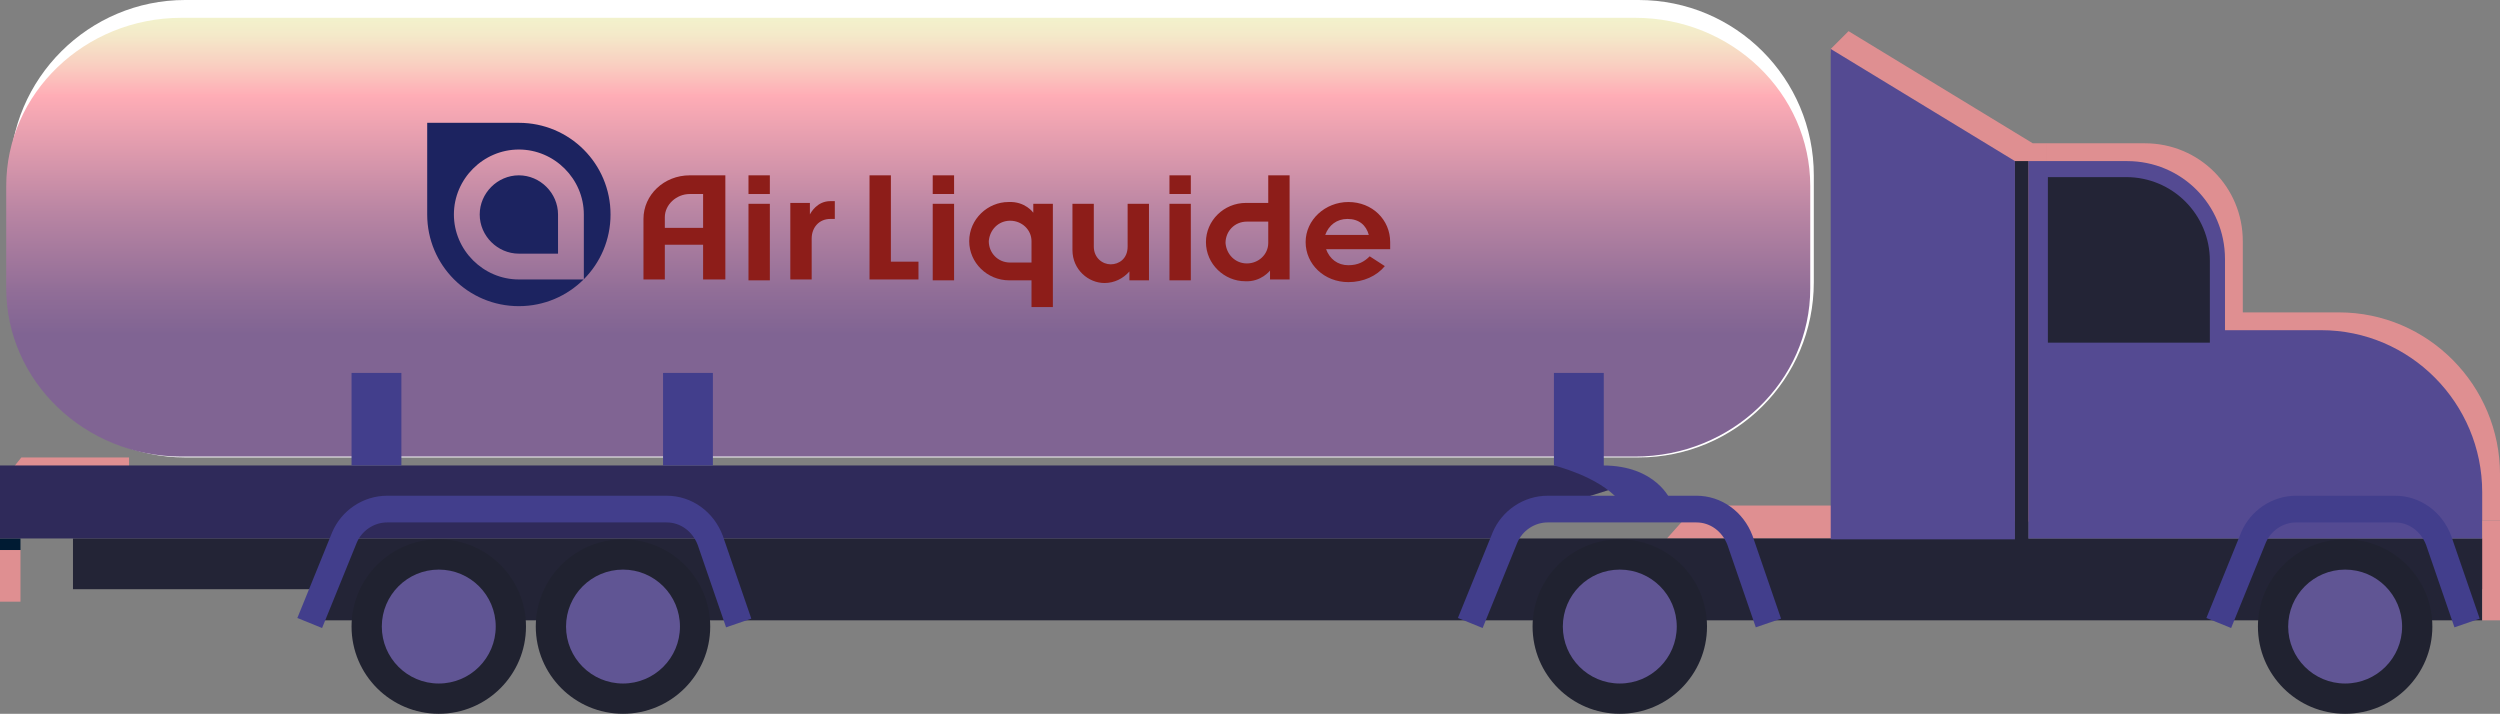
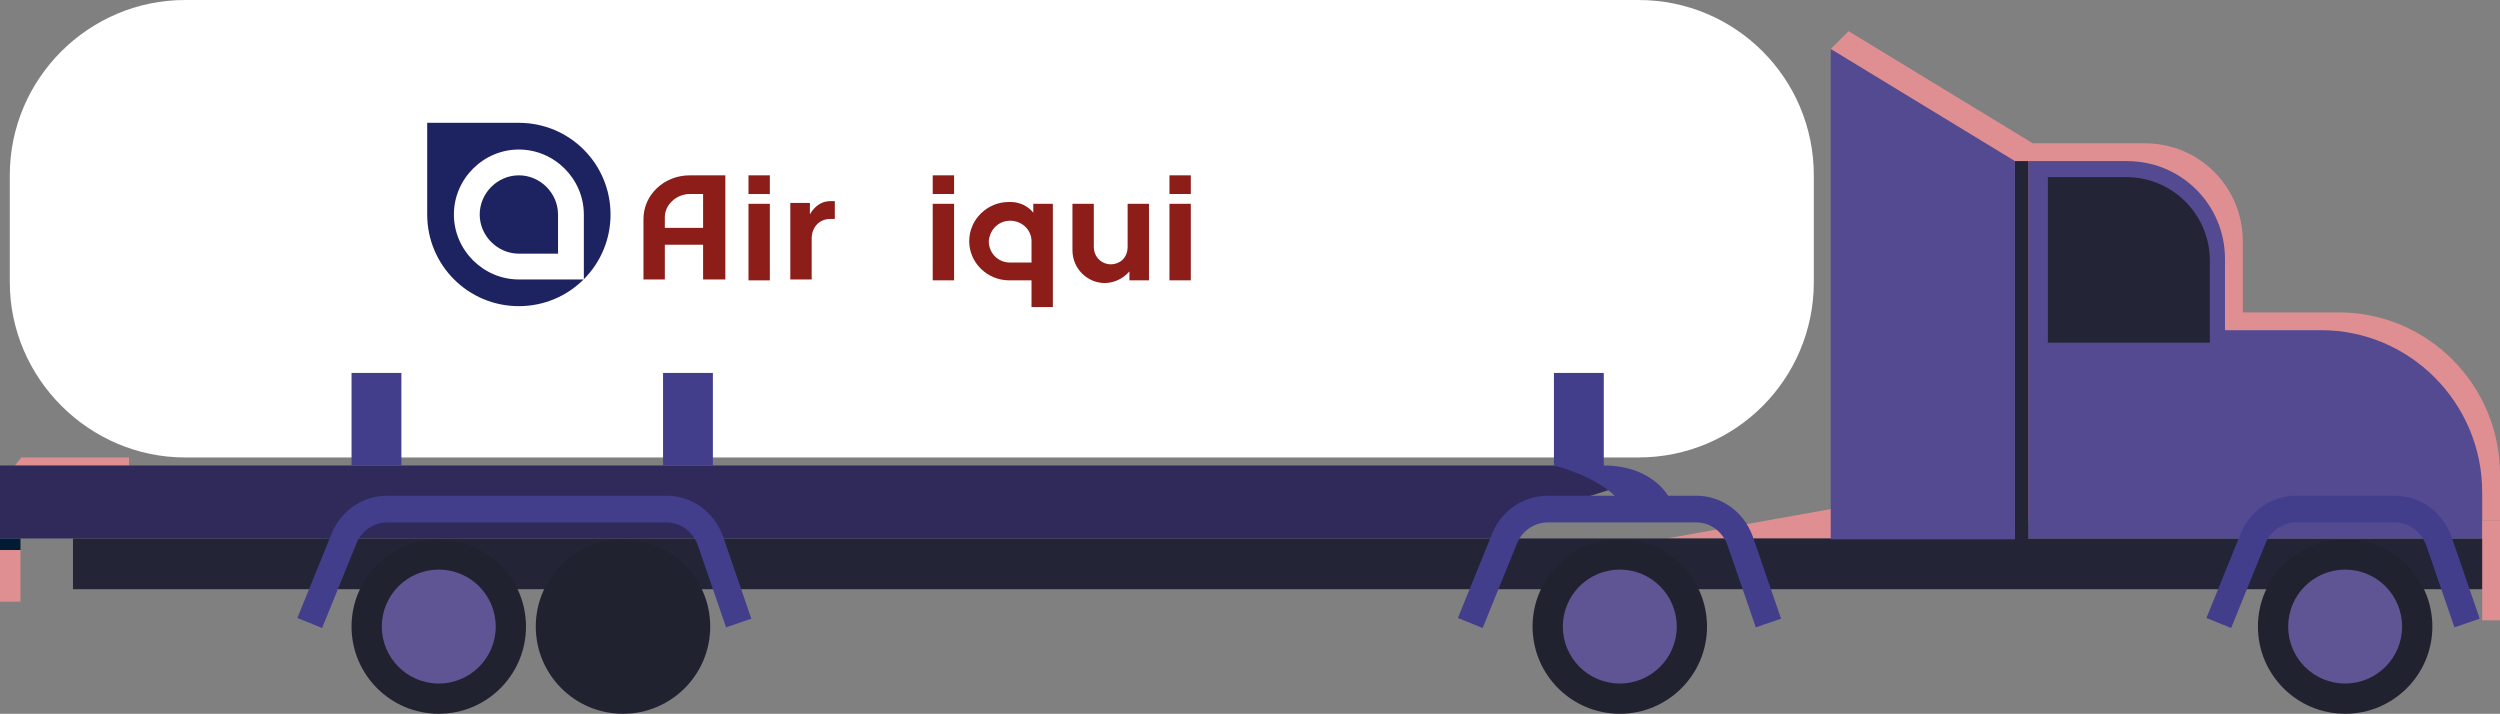
<svg xmlns="http://www.w3.org/2000/svg" viewBox="0 0 280.9 80.2">
  <rect x="0" y="0" width="280.9" height="80.2" fill="#808080" stroke="none" />
  <linearGradient id="a" gradientUnits="userSpaceOnUse" x1="102.045" x2="102.045" y1="51.37" y2="2.033">
    <stop offset=".279" stop-color="#806493" />
    <stop offset=".373" stop-color="#906d97" />
    <stop offset=".558" stop-color="#b985a3" />
    <stop offset=".812" stop-color="#fcabb5" />
    <stop offset=".823" stop-color="#ffadb6" />
    <stop offset=".894" stop-color="#f9cfc1" />
    <stop offset=".96" stop-color="#f4e9c9" />
    <stop offset="1" stop-color="#f2f2cc" />
  </linearGradient>
  <path d="M203.8 19.7v12c0 10.9-8.8 19.7-19.7 19.7H20.8C10 51.4 1.1 42.5 1.1 31.7v-12C1.1 8.8 10 0 20.8 0h163.3c10.9 0 19.7 8.8 19.7 19.7z" fill="#fff" />
-   <path d="M203.4 20.9v11.5c0 10.4-8.8 18.9-19.7 18.9H20.4C9.5 51.3.7 42.8.7 32.4V20.9C.7 10.5 9.5 2 20.4 2h163.3c10.9 0 19.7 8.5 19.7 18.9z" fill="url(#a)" />
  <g fill="#8d1d19">
    <path d="M91 22.9v1.2c.1-.2.8-1.5 2.3-1.5h.5v2h-.5c-1.3 0-2.1 1-2.1 2.2v4.6h-2.4v-8.6H91zm24.9 4.2c0-1.3-1.1-2.3-2.4-2.3s-2.3 1-2.4 2.3c0 1.3 1 2.4 2.4 2.4h2.4zm.2-3.2v-1h2.2v11.6h-2.4v-3h-2.5c-2.5 0-4.5-2-4.5-4.4 0-2.5 2.1-4.4 4.4-4.4 1.9-.1 2.8 1.2 2.8 1.2z" />
    <path clip-rule="evenodd" d="M86.5 22.9v8.6h-2.4v-8.6zm0-3.2v2.1h-2.4v-2.1z" fill-rule="evenodd" />
    <path d="M77.5 21.8c-1.5 0-2.8 1.2-2.8 2.6v1.2H79v-3.8zm1.5 9.6v-3.9h-4.3v3.9h-2.4v-6.8c0-2.7 2.3-4.9 5.2-4.9h4v11.7z" />
    <path clip-rule="evenodd" d="M107.2 19.7v2.1h-2.4v-2.1zm0 3.2v8.6h-2.4v-8.6zm26.6-3.2v2.1h-2.4v-2.1zm0 3.2v8.6h-2.4v-8.6zm-13.3 0h2.4v4.8c0 1.3 1 2 1.9 2s1.9-.6 1.9-2v-4.8h2.4v8.6h-2.2v-1c-.7.8-1.7 1.3-2.8 1.3-1.8 0-3.6-1.5-3.6-3.7z" fill-rule="evenodd" />
-     <path d="M100.1 19.7v9.7h3.1v2h-5.5V19.7zm42.4 7.6c0 1.3-1.1 2.3-2.4 2.3s-2.3-1-2.4-2.3c0-1.3 1-2.4 2.4-2.4h2.4zm.2 3.1v1h2.2V19.7h-2.4v3.1H140c-2.5 0-4.5 2-4.5 4.4 0 2.5 2.1 4.4 4.4 4.4 1.8.1 2.8-1.2 2.8-1.2zm6.2-4h4.9c-.3-1.1-1.1-1.8-2.4-1.8-1.2 0-2.1.7-2.5 1.8zm2.6 5.3c-2.7 0-4.8-2-4.8-4.5s2.2-4.5 4.8-4.5c2.7 0 4.7 2 4.7 4.5v.8H149c.4 1.1 1.3 1.8 2.5 1.8 1.1 0 1.8-.4 2.4-1l1.7 1.1c-.9 1.1-2.4 1.8-4.1 1.8z" />
  </g>
  <path d="M58.3 13.8H48v10.3c0 5.7 4.6 10.3 10.3 10.3s10.3-4.6 10.3-10.3S64 13.8 58.3 13.8zm7.3 17.6h-7.3c-4 0-7.3-3.3-7.3-7.3s3.3-7.3 7.3-7.3 7.3 3.3 7.3 7.3zm-7.3-11.7c2.4 0 4.4 2 4.4 4.4v4.4h-4.4c-2.4 0-4.4-2-4.4-4.4s2-4.4 4.4-4.4z" fill="#1c2360" />
  <path d="M207.7 3.5l-2 2 2 53.1h22.2V16.1h-1.5zm55.1 31.6H252v-8c0-6.1-4.9-11-11-11h-11.1v42.4h51v-5.2c0-10-8.1-18.2-18.1-18.2z" fill="#df8f91" />
-   <path d="M187.3 60.5h20.6v-3.7h-17.3z" fill="#df8f91" />
+   <path d="M187.3 60.5h20.6v-3.7z" fill="#df8f91" />
  <path d="M8.2 60.5H279v5.7H8.2z" fill="#232436" />
-   <path d="M36.5 64h242.4v5.7H36.5z" fill="#232436" />
  <path d="M0 54.4h14.5v-3H2.4zm0 7.4h2.3v5.8H0z" fill="#df8f91" />
  <path d="M0 60.5h2.3v1.3H0z" fill="#001b33" />
  <circle cx="49.3" cy="70.4" fill="#202230" r="9.8" />
  <circle cx="49.3" cy="70.4" fill="#605594" r="6.4" />
  <circle cx="70" cy="70.4" fill="#202230" r="9.8" />
-   <circle cx="70" cy="70.4" fill="#605594" r="6.4" />
  <circle cx="182" cy="70.4" fill="#202230" r="9.8" />
  <circle cx="182" cy="70.4" fill="#605594" r="6.4" />
  <circle cx="263.5" cy="70.4" fill="#202230" r="9.8" />
  <circle cx="263.5" cy="70.4" fill="#605594" r="6.4" />
  <path d="M183.8 54.1l-6.2-1.8H0v8.2h169.4l3-2.8z" fill="#2f2a5a" />
  <path d="M34.8 70l3.9-9.6c.8-1.9 2.7-3.2 4.8-3.2h31.4c2.2 0 4.1 1.4 4.9 3.5L83 70m82.2 0l3.9-9.6c.8-1.9 2.7-3.2 4.8-3.2h16.7c2.2 0 4.1 1.4 4.9 3.5l3.2 9.3" fill="none" stroke="#423e8c" stroke-miterlimit="10" stroke-width="3" />
  <path d="M39.5 41.9h5.6v10.4h-5.6zm35 0h5.6v10.4h-5.6zm100.1 0h5.6v10.4h-5.6zm0 10.4s5 1.2 7.3 3.9h5.8s-1.6-3.9-7.6-3.9z" fill="#423e8c" />
  <path d="M226.4 60.6h-20.7V5.5l20.7 12.6zm34.4-23.5H250v-8c0-6.1-4.9-11-11-11h-11.1v42.4h51v-5.2c0-10-8.1-18.2-18.1-18.2z" fill="#544a92" />
  <path d="M226.4 18.1h1.5v42.5h-1.5zm12.5 1.8h-8.8v18.6h18.2v-9.2c0-5.2-4.2-9.4-9.4-9.4z" fill="#232436" />
  <path d="M249.3 70l3.9-9.6c.8-1.9 2.7-3.2 4.8-3.2h11.1c2.2 0 4.1 1.4 4.9 3.5l3.2 9.3" fill="none" stroke="#423e8c" stroke-miterlimit="10" stroke-width="3" />
  <path d="M278.9 58.5h2v11.2h-2z" fill="#df8f91" />
</svg>